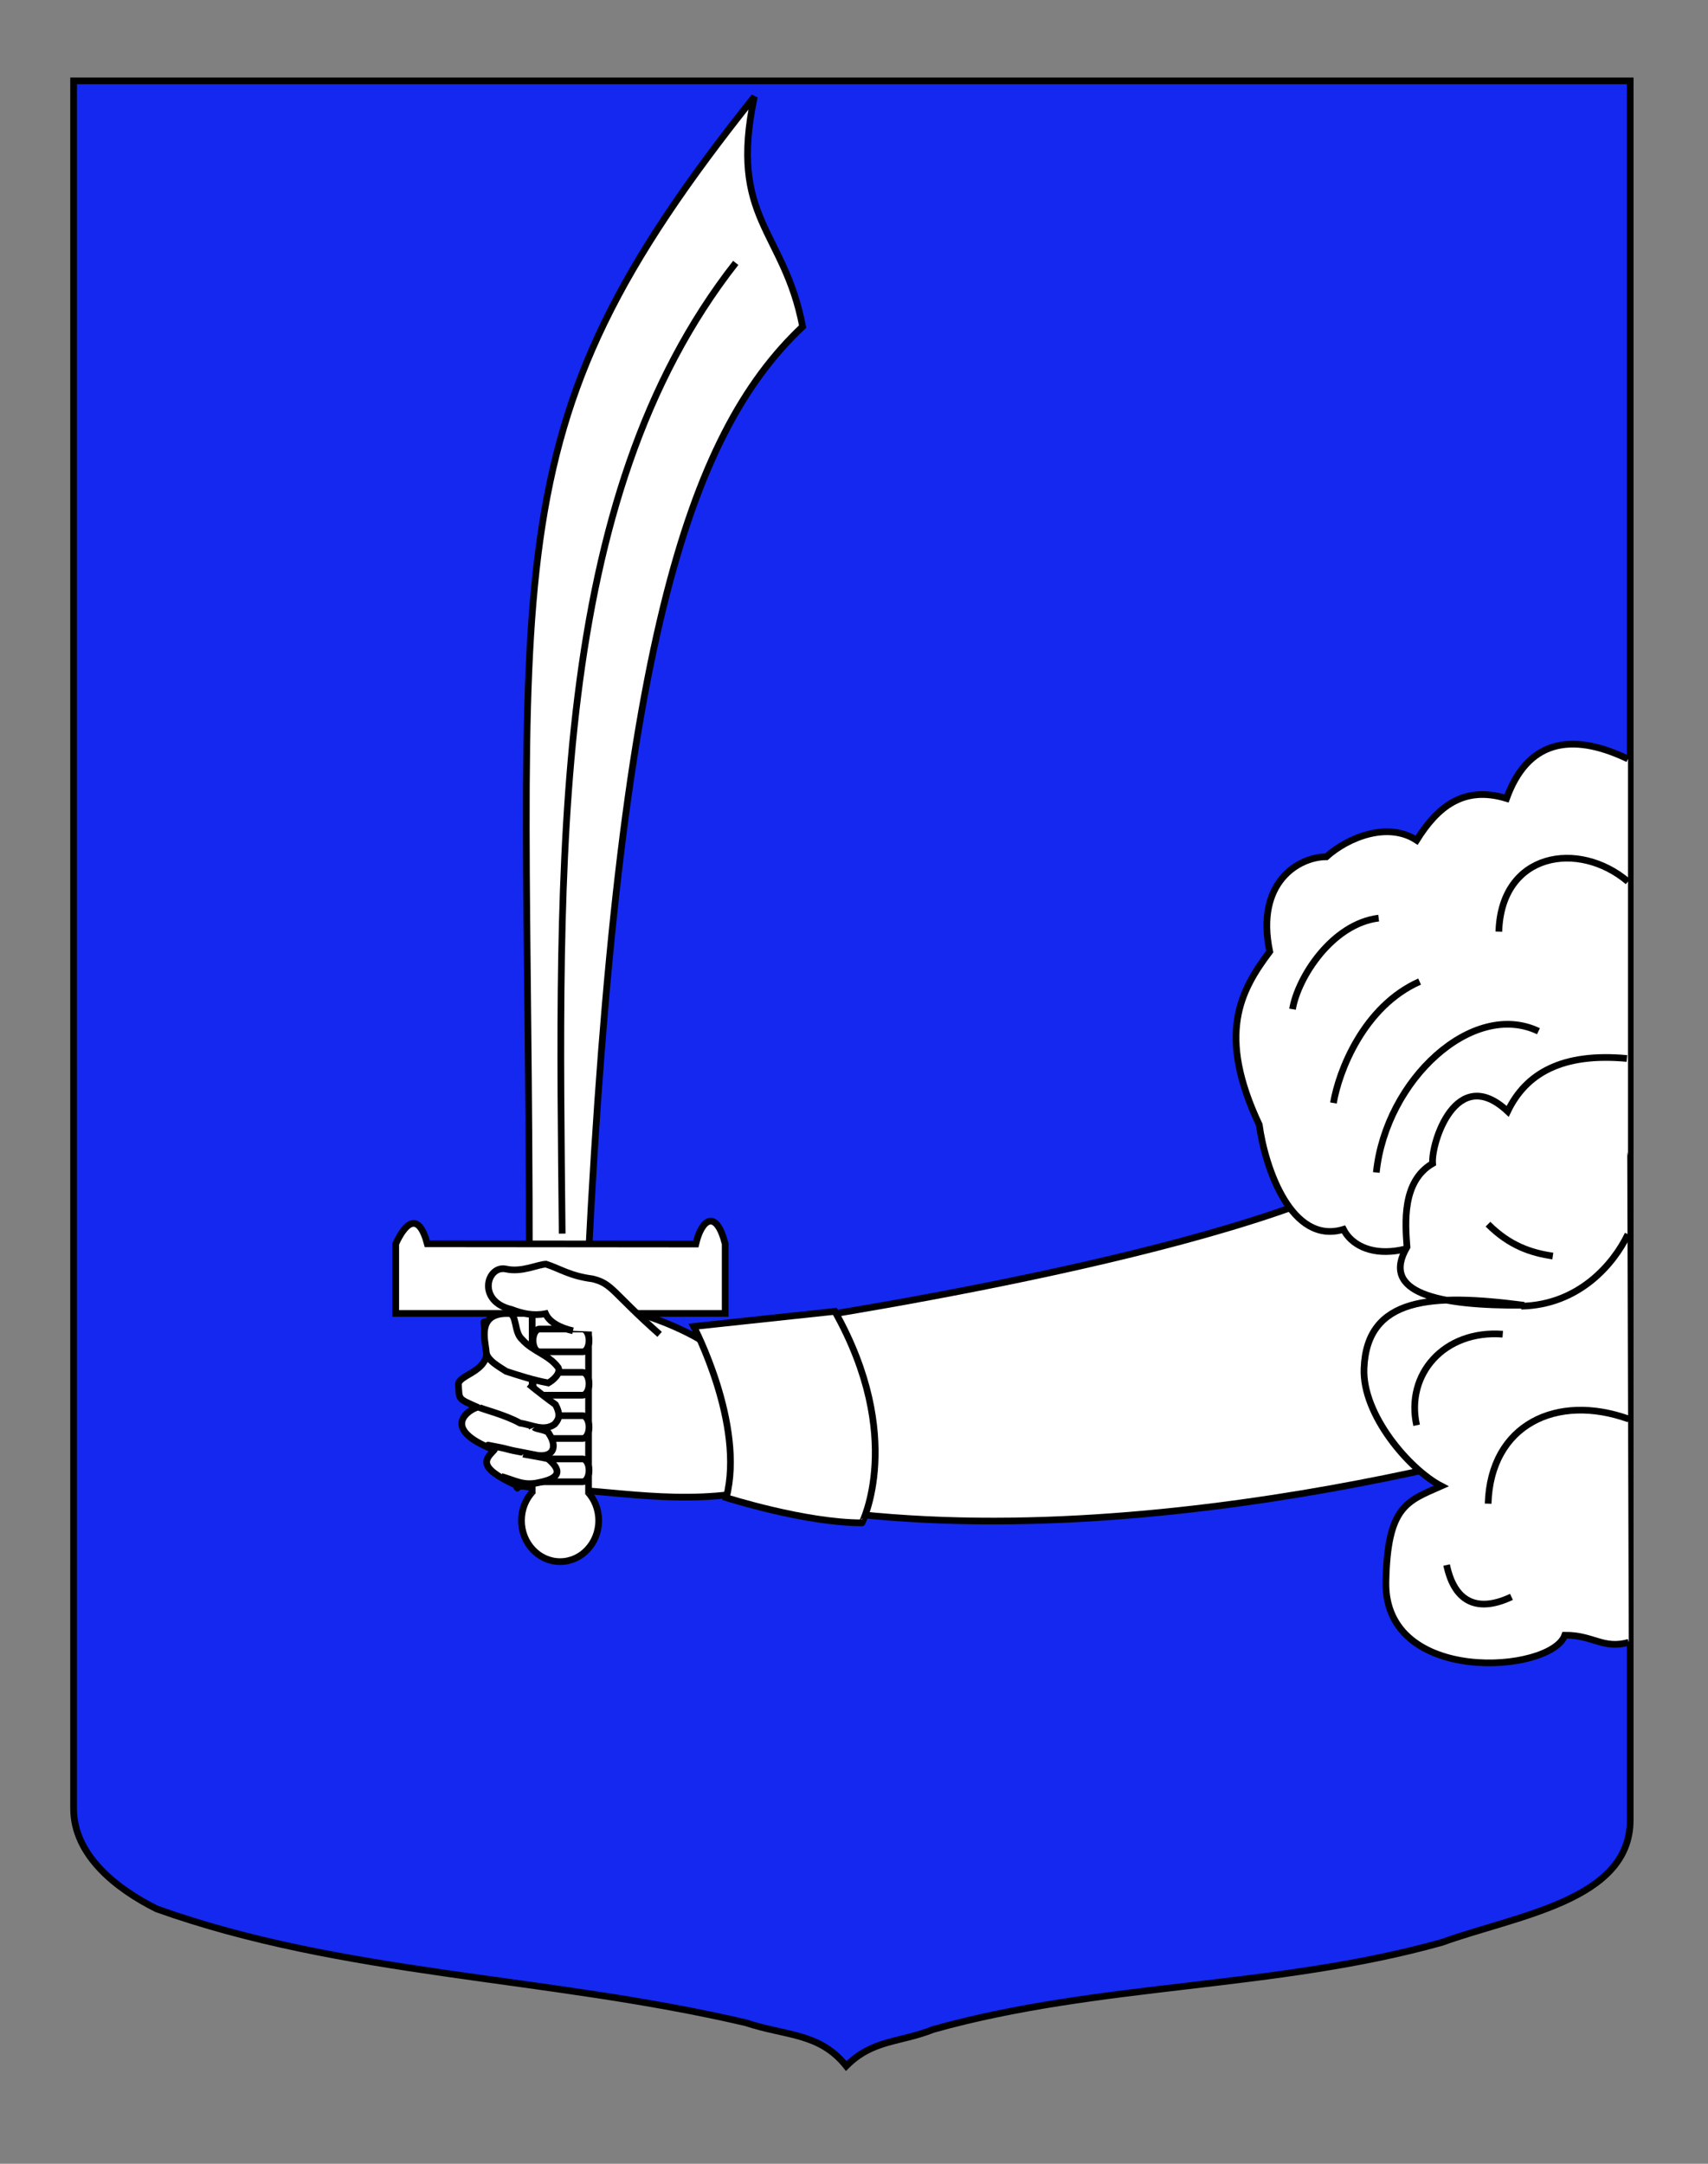
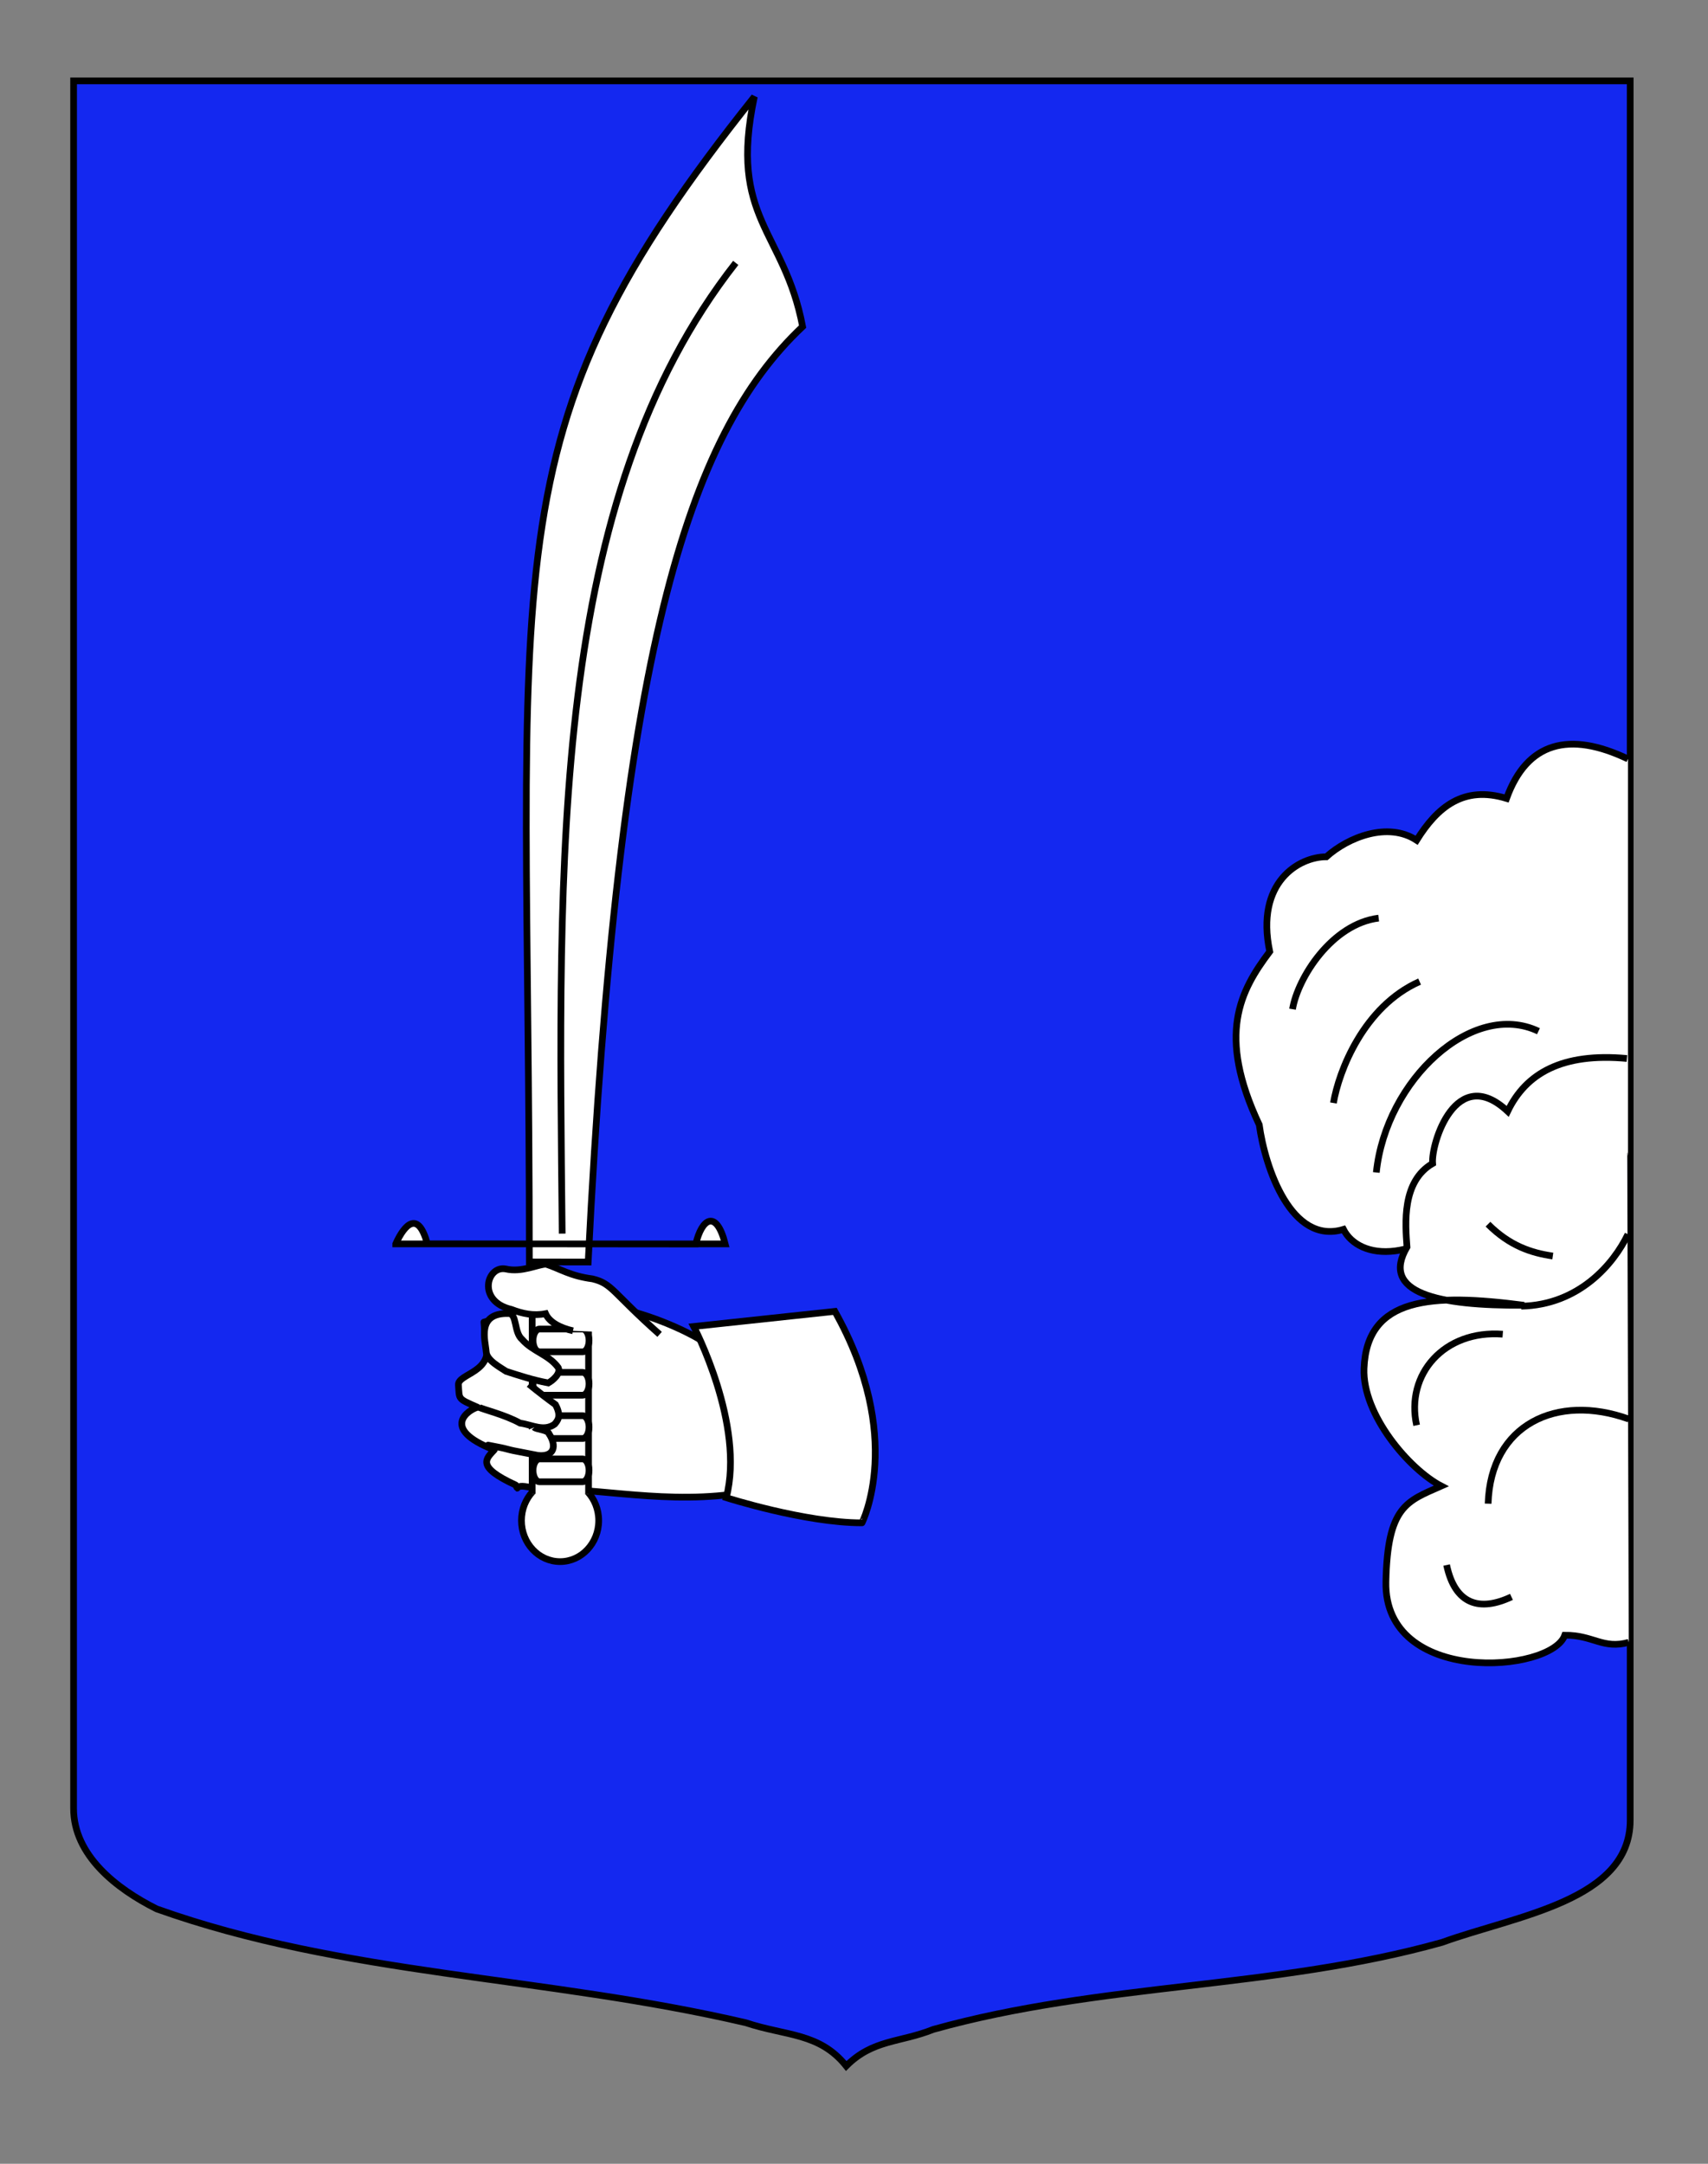
<svg xmlns="http://www.w3.org/2000/svg" version="1.1" id="Calque_2" x="0px" y="0px" width="255.118px" height="323.148px" viewBox="0 0 255.118 323.148" enable-background="new 0 0 255.118 323.148" xml:space="preserve">
  <rect x="0" y="0" width="255.118" height="323.148" fill="#808080" stroke="none" />
  <path fill="#1428F0" stroke="#000000" d="M10.994,12.082c78,0,154.504,0,232.504,0c0,135.583,0,149.083,0,259.753  c0,12.043-17.1,14.25-28.101,18.25c-25,7-51,6-76,13c-5,2-9,1.461-13,5.461c-4-5-9-4.461-15-6.461c-30-7-60-7-88-17  c-6-3-12.406-8-12.406-15C10.994,246.544,10.994,148.457,10.994,12.082z" />
  <path id="Poignet" display="none" fill="#FFFFFF" stroke="#000000" d="M109.059,193.574c-1.458,0.762-6.122,0.591-6.013-0.103  c8.794-8.394,3.461-15.403,0.263-22.147c0.323-0.564,3.857-1.354,5.398-1.017C117.876,179.939,116.273,189.621,109.059,193.574z" />
  <g id="Main">
    <path id="path3282" fill="#FFFFFF" stroke="#000000" stroke-linejoin="round" d="M106.309,201.169   c-4.127-2.893-10.667-5.259-14.729-5.934c-2.223-0.12-3.807-0.777-5.684-1.191c-3.595-0.964-9.077,2.272-13.614,3.406l0.236,2.848   c1.421,4.676-4.171,4.815-4.044,6.537c0.162,2.197-0.165,2.014,2.86,3.336c-1.246,0.301-5.77,3.169,2.494,6.367   c-1.172,1.295-2.843,2.486,3.2,5.246c0.72,1.386-1.062-0.932,4.112,0.968c5.558-1.118,16.667,1.917,28.167,0.417   C110.559,213.419,111.626,209.474,106.309,201.169z" />
  </g>
  <g>
-     <path id="path6351" fill="#FFFFFF" stroke="#000000" d="M110.036,198.479c0,0,65.421-9.143,92.32-22.025l34.483,36.854   c0,0-63.143,20.138-116.259,11.865C120.578,225.175,122.199,211.262,110.036,198.479L110.036,198.479z" />
    <path id="path6353" fill="#FFFFFF" stroke="#000000" d="M124.699,195.847l-21.083,2.257c0,0,7.702,14.662,4.863,25.566   c0,0,11.76,3.759,20.275,3.759C128.756,227.429,135.245,214.646,124.699,195.847L124.699,195.847z" />
  </g>
  <g id="Nuee">
    <path id="path3224_2_" fill="#FFFFFF" stroke="#000000" d="M243.163,172.612c-8.71,1.391-13.697-0.433-20.828,5.713   c-10.616,11.127-19.371,9.771-21.667,5.278c-7.808,2.367-11.711-9.245-12.577-15.617c-6.353-13.478-2.856-20.002,1.564-25.873   c-2.177-10.375,4.379-14.162,8.455-14.153c3.26-2.935,9.201-5.286,13.487-2.474c3.086-4.944,6.986-8.214,13.431-6.243   c3.053-8.45,9.393-10.075,18.135-5.899" />
    <path id="path3184_2_" fill="#FFFFFF" stroke="#000000" d="M243.01,158.08c-9.679-0.896-15.095,2.228-17.814,7.893   c-7.709-7.221-11.466,4.787-11.212,7.788c-4.624,2.688-4.079,9.002-3.827,12.479c-4.029,6.868,4.582,8.791,17.487,8.698   c-13.79-1.798-23.493-1.271-23.904,9.436c-0.267,6.917,6.797,15.099,11.532,17.557c-5.146,2.281-8.031,2.983-8.262,14.298   c-0.314,15.565,24.742,13.64,26.716,7.981c4.249-0.032,5.702,2.144,9.558,1.065" />
    <path id="path3200" fill="none" stroke="#000000" d="M227.216,195.073c8.625-0.181,13.817-6.294,15.946-10.745" />
    <path id="path3208" fill="none" stroke="#000000" d="M222.255,182.826c3.222,3.226,6.449,4.287,9.682,4.758" />
    <path id="path3208_1_" fill="none" stroke="#000000" d="M216.077,233.73c1.256,5.931,4.963,6.984,9.683,4.756" />
    <path id="path3214" fill="none" stroke="#000000" d="M205.575,175.105c1.442-13.866,14.4-25.784,24.219-21.096" />
-     <path id="path3216" fill="none" stroke="#000000" d="M243.163,131.665c-7.348-6.232-18.931-4.378-19.284,7.47" />
    <path id="path3216_4_" fill="none" stroke="#000000" d="M243.281,211.928c-10.707-3.862-20.652,0.789-21.005,12.638" />
    <path id="path3216_1_" fill="none" stroke="#000000" d="M205.926,137.116c-6.966,0.864-12.076,8.872-12.866,13.6" />
    <path id="path3216_3_" fill="none" stroke="#000000" d="M224.462,199.255c-8.776-0.668-14.543,6.004-12.866,13.6" />
    <path id="path3216_2_" fill="none" stroke="#000000" d="M212.04,146.594c-8.365,3.71-12.078,13.405-12.867,18.133" />
  </g>
  <g id="Badelaire">
    <path id="rect1874" fill="#FFFFFF" stroke="#000000" d="M112.675,14.442c-3.892,18.287,4.475,19.935,7.208,34.332   c-17.307,16.323-27.464,48.688-32.03,139.707l-8.786-0.015C79.067,82.299,72.089,65.264,112.675,14.442z" />
    <g>
      <ellipse fill="#FFFFFF" stroke="#000000" cx="83.658" cy="227.089" rx="5.768" ry="6.131" />
      <polyline id="rect4549_1_" fill="#FFFFFF" stroke="#000000" points="79.487,223.094 79.487,191.455 87.911,191.455     87.911,223.094   " />
    </g>
-     <path id="rect4547" fill="#FFFFFF" stroke="#000000" d="M59.11,185.768c1.348-2.993,3.37-5.027,4.716-0.013l40.104,0.036   c0.877-3.798,3.061-5.257,4.388-0.022v10.388H59.11V185.768z" />
+     <path id="rect4547" fill="#FFFFFF" stroke="#000000" d="M59.11,185.768c1.348-2.993,3.37-5.027,4.716-0.013l40.104,0.036   c0.877-3.798,3.061-5.257,4.388-0.022H59.11V185.768z" />
    <path fill="none" stroke="#000000" d="M109.895,39.262C82.096,74.719,83.414,128.094,83.97,184.236" />
    <g>
      <path fill="#FFFFFF" stroke="#000000" d="M87.982,206.662c0,0.942-0.436,1.706-0.974,1.706H80.59    c-0.538,0-0.974-0.763-0.974-1.706l0,0c0-0.94,0.436-1.705,0.974-1.705h6.418C87.546,204.959,87.982,205.721,87.982,206.662    L87.982,206.662z" />
      <path fill="#FFFFFF" stroke="#000000" d="M87.982,213.13c0,0.942-0.436,1.706-0.974,1.706H80.59c-0.538,0-0.974-0.764-0.974-1.706    l0,0c0-0.942,0.436-1.705,0.974-1.705h6.418C87.546,211.425,87.982,212.187,87.982,213.13L87.982,213.13z" />
      <path fill="#FFFFFF" stroke="#000000" d="M87.982,219.592c0,0.942-0.436,1.705-0.974,1.705H80.59    c-0.538,0-0.974-0.763-0.974-1.705l0,0c0-0.94,0.436-1.704,0.974-1.704h6.418C87.546,217.888,87.982,218.651,87.982,219.592    L87.982,219.592z" />
      <path fill="#FFFFFF" stroke="#000000" d="M87.982,200.192c0,0.941-0.436,1.704-0.974,1.704H80.59    c-0.538,0-0.974-0.763-0.974-1.704l0,0c0-0.94,0.436-1.705,0.974-1.705h6.418C87.546,198.487,87.982,199.252,87.982,200.192    L87.982,200.192z" />
    </g>
  </g>
  <g id="Doigts">
    <path id="path3286" fill="#FFFFFF" stroke="#000000" d="M75.97,196.169c1.301,0.033,0.751,2.802,2.021,3.875   c1.579,1.808,3.996,2.271,5.4,4.213c0.403,0.876-0.834,1.915-1.495,2.28c-2.39-0.451-4.274-1.085-6.281-1.729   c-0.731-0.507-2.901-1.6-2.991-2.899C72.509,200.252,71.095,196.044,75.97,196.169z" />
    <path id="path3288" fill="#FFFFFF" stroke="#000000" d="M71.559,210.169c0.457,0.295,3.873,1.106,6.125,2.367   c1.816,0.252,3.529,1.312,5.158,0.162c0.425-0.521,1.081-1.17,0.121-2.928c-1.042-0.751-2.354-1.741-3.959-3.05" />
    <path id="path3290" fill="#FFFFFF" stroke="#000000" d="M73.021,215.845c-0.59-0.112,1.184,0.231,1.776,0.349   c0.678,0.132,1.285,0.334,1.927,0.46c0.62,0.12,1.24,0.239,1.859,0.36c0.592,0.114,1.184,0.23,1.774,0.346   c2.438,0.258,2.847-1.412,1.652-3.222c-0.16-0.606-1.924-0.659-2.2-0.97" />
-     <path id="path3292" fill="#FFFFFF" stroke="#000000" d="M74.892,220.502c2.098,0.624,3.315,1.427,5.578,0.917   c2.722-0.546,3.803-1.501,1.416-3.526c-0.321-0.147-3.286-0.635-3.744-0.725" />
  </g>
  <path id="Pouce" fill="#FFFFFF" stroke="#000000" d="M98.523,199.282c-7.178-6.374-7.033-7.551-10.003-8.284  c-3.398-0.444-4.827-1.507-6.959-2.202c-1.272,0.039-3.634,1.266-5.997,0.723c-2.856-0.584-4.372,4.825,0.82,6.036  c1.677,0.642,3.29,0.987,5.107,0.639c0.587,1.312,2.234,2.135,4.094,2.556" />
</svg>